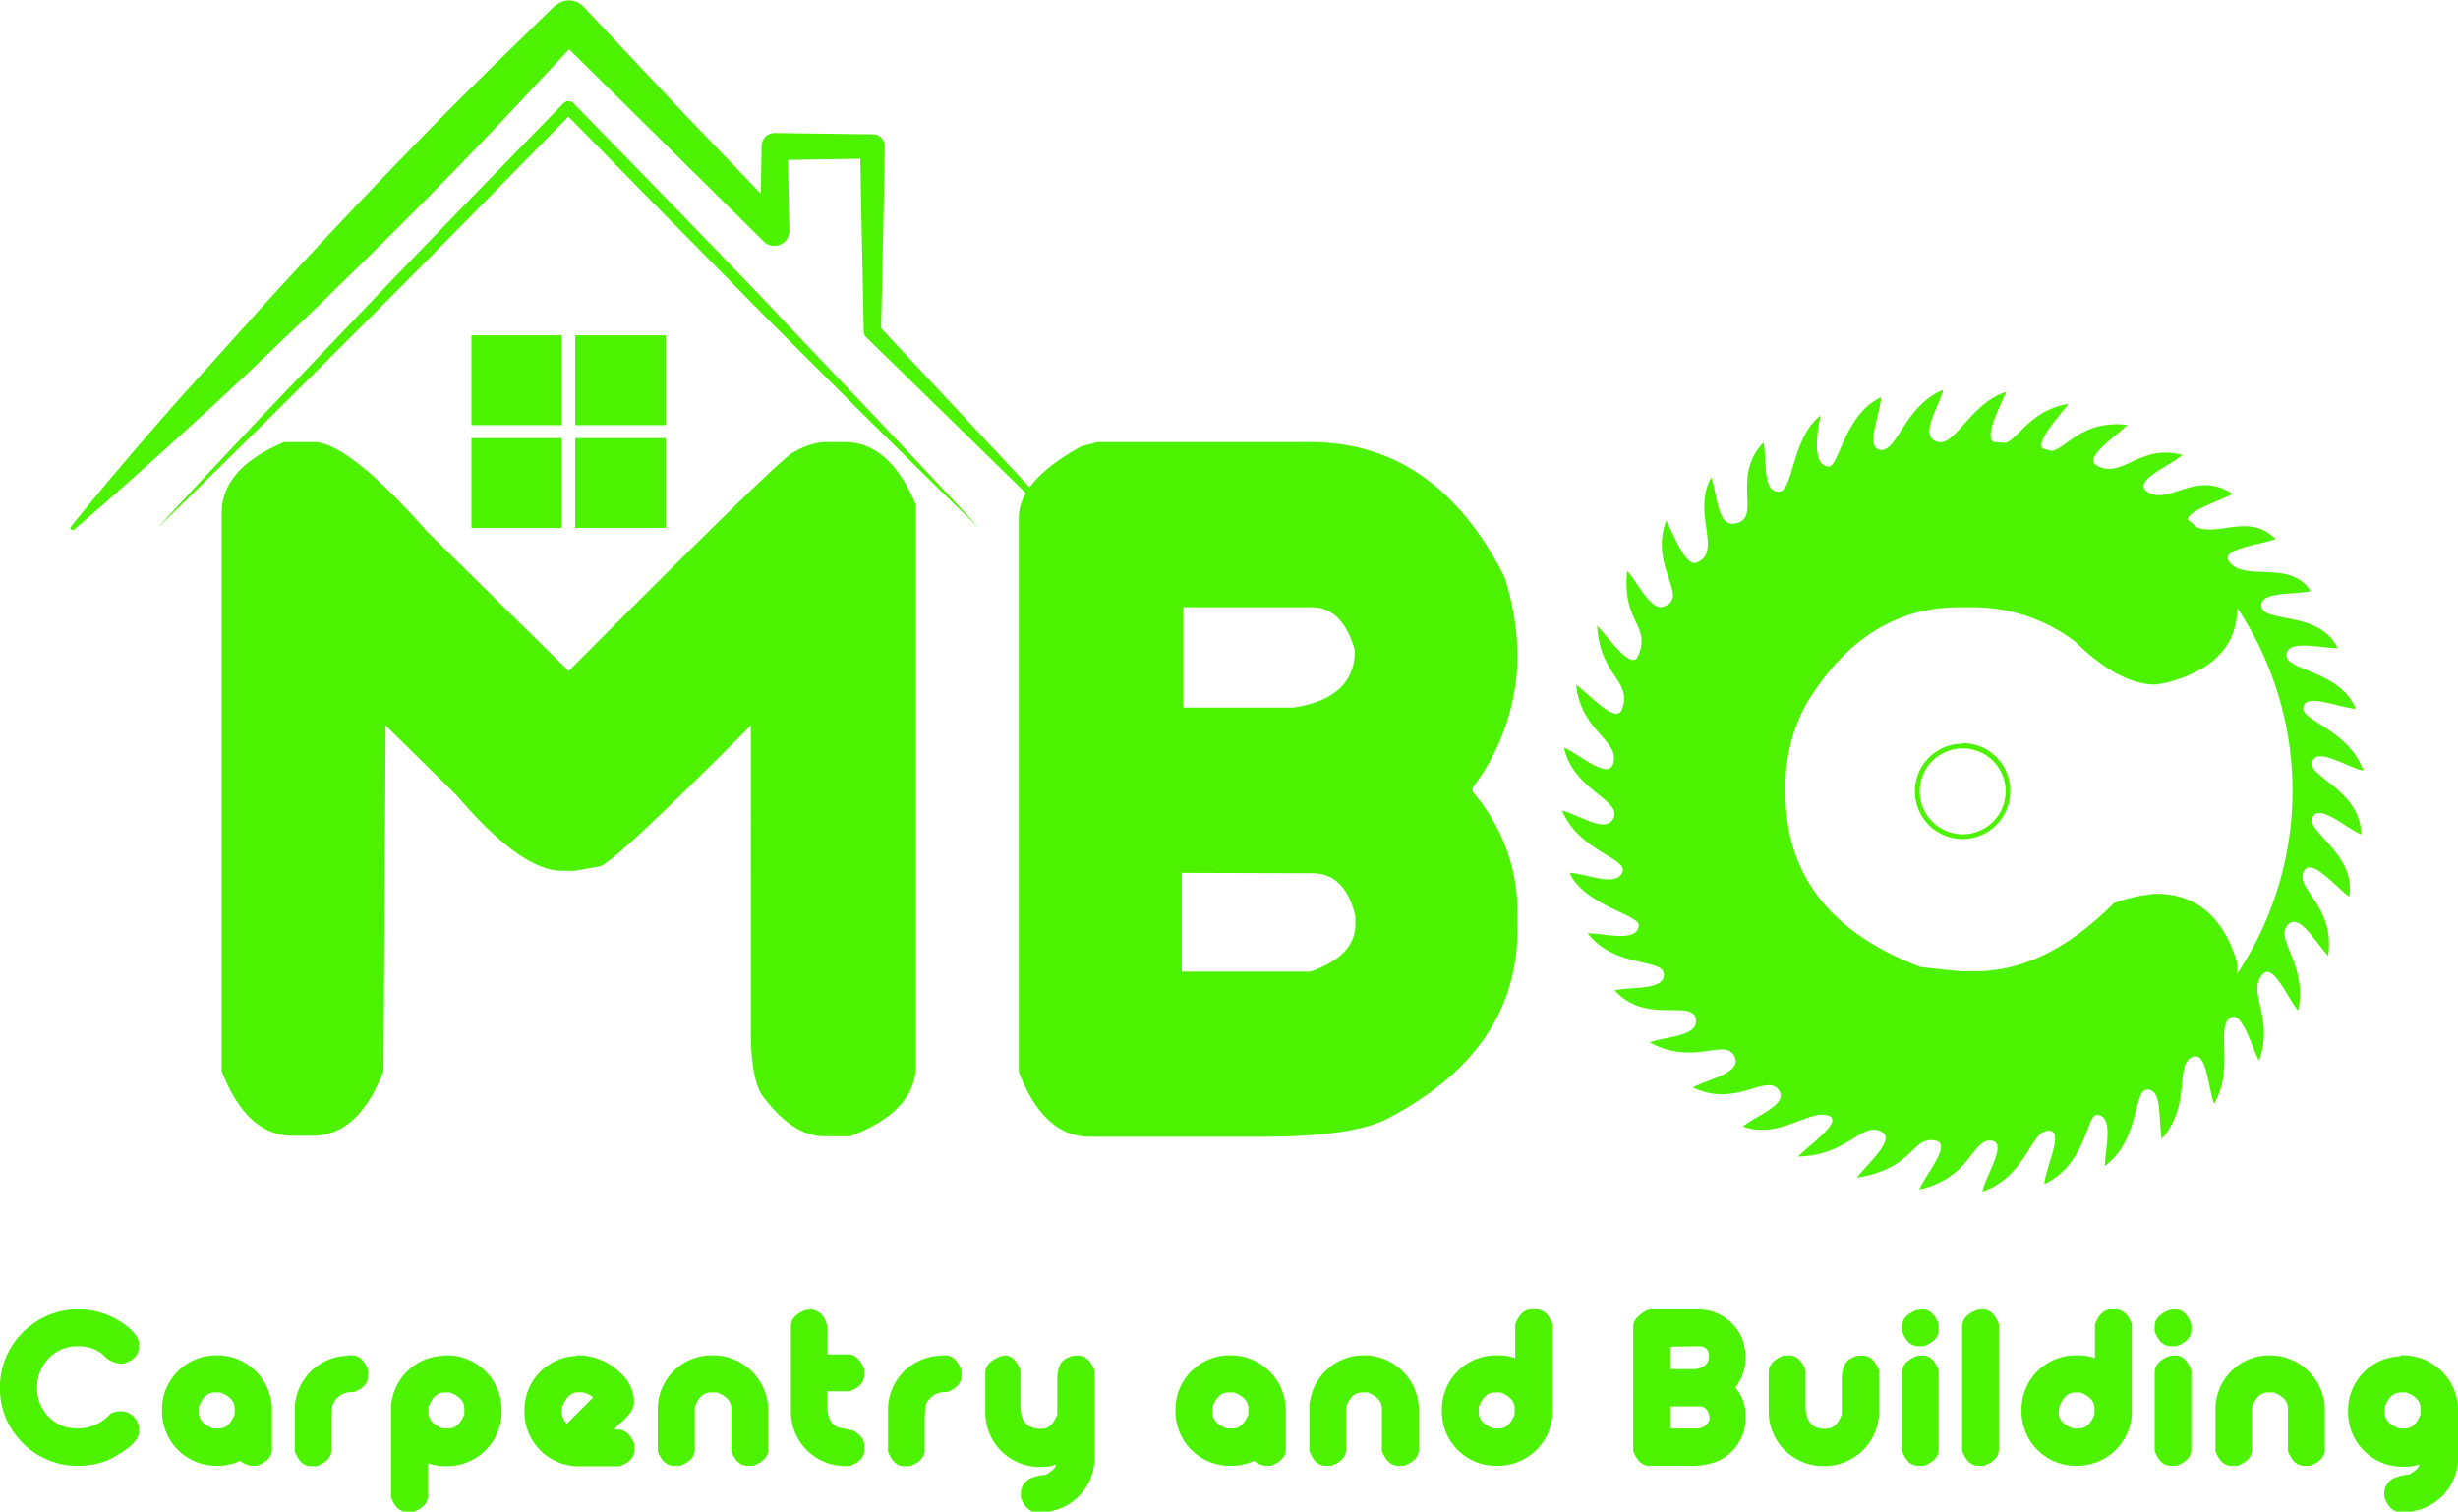
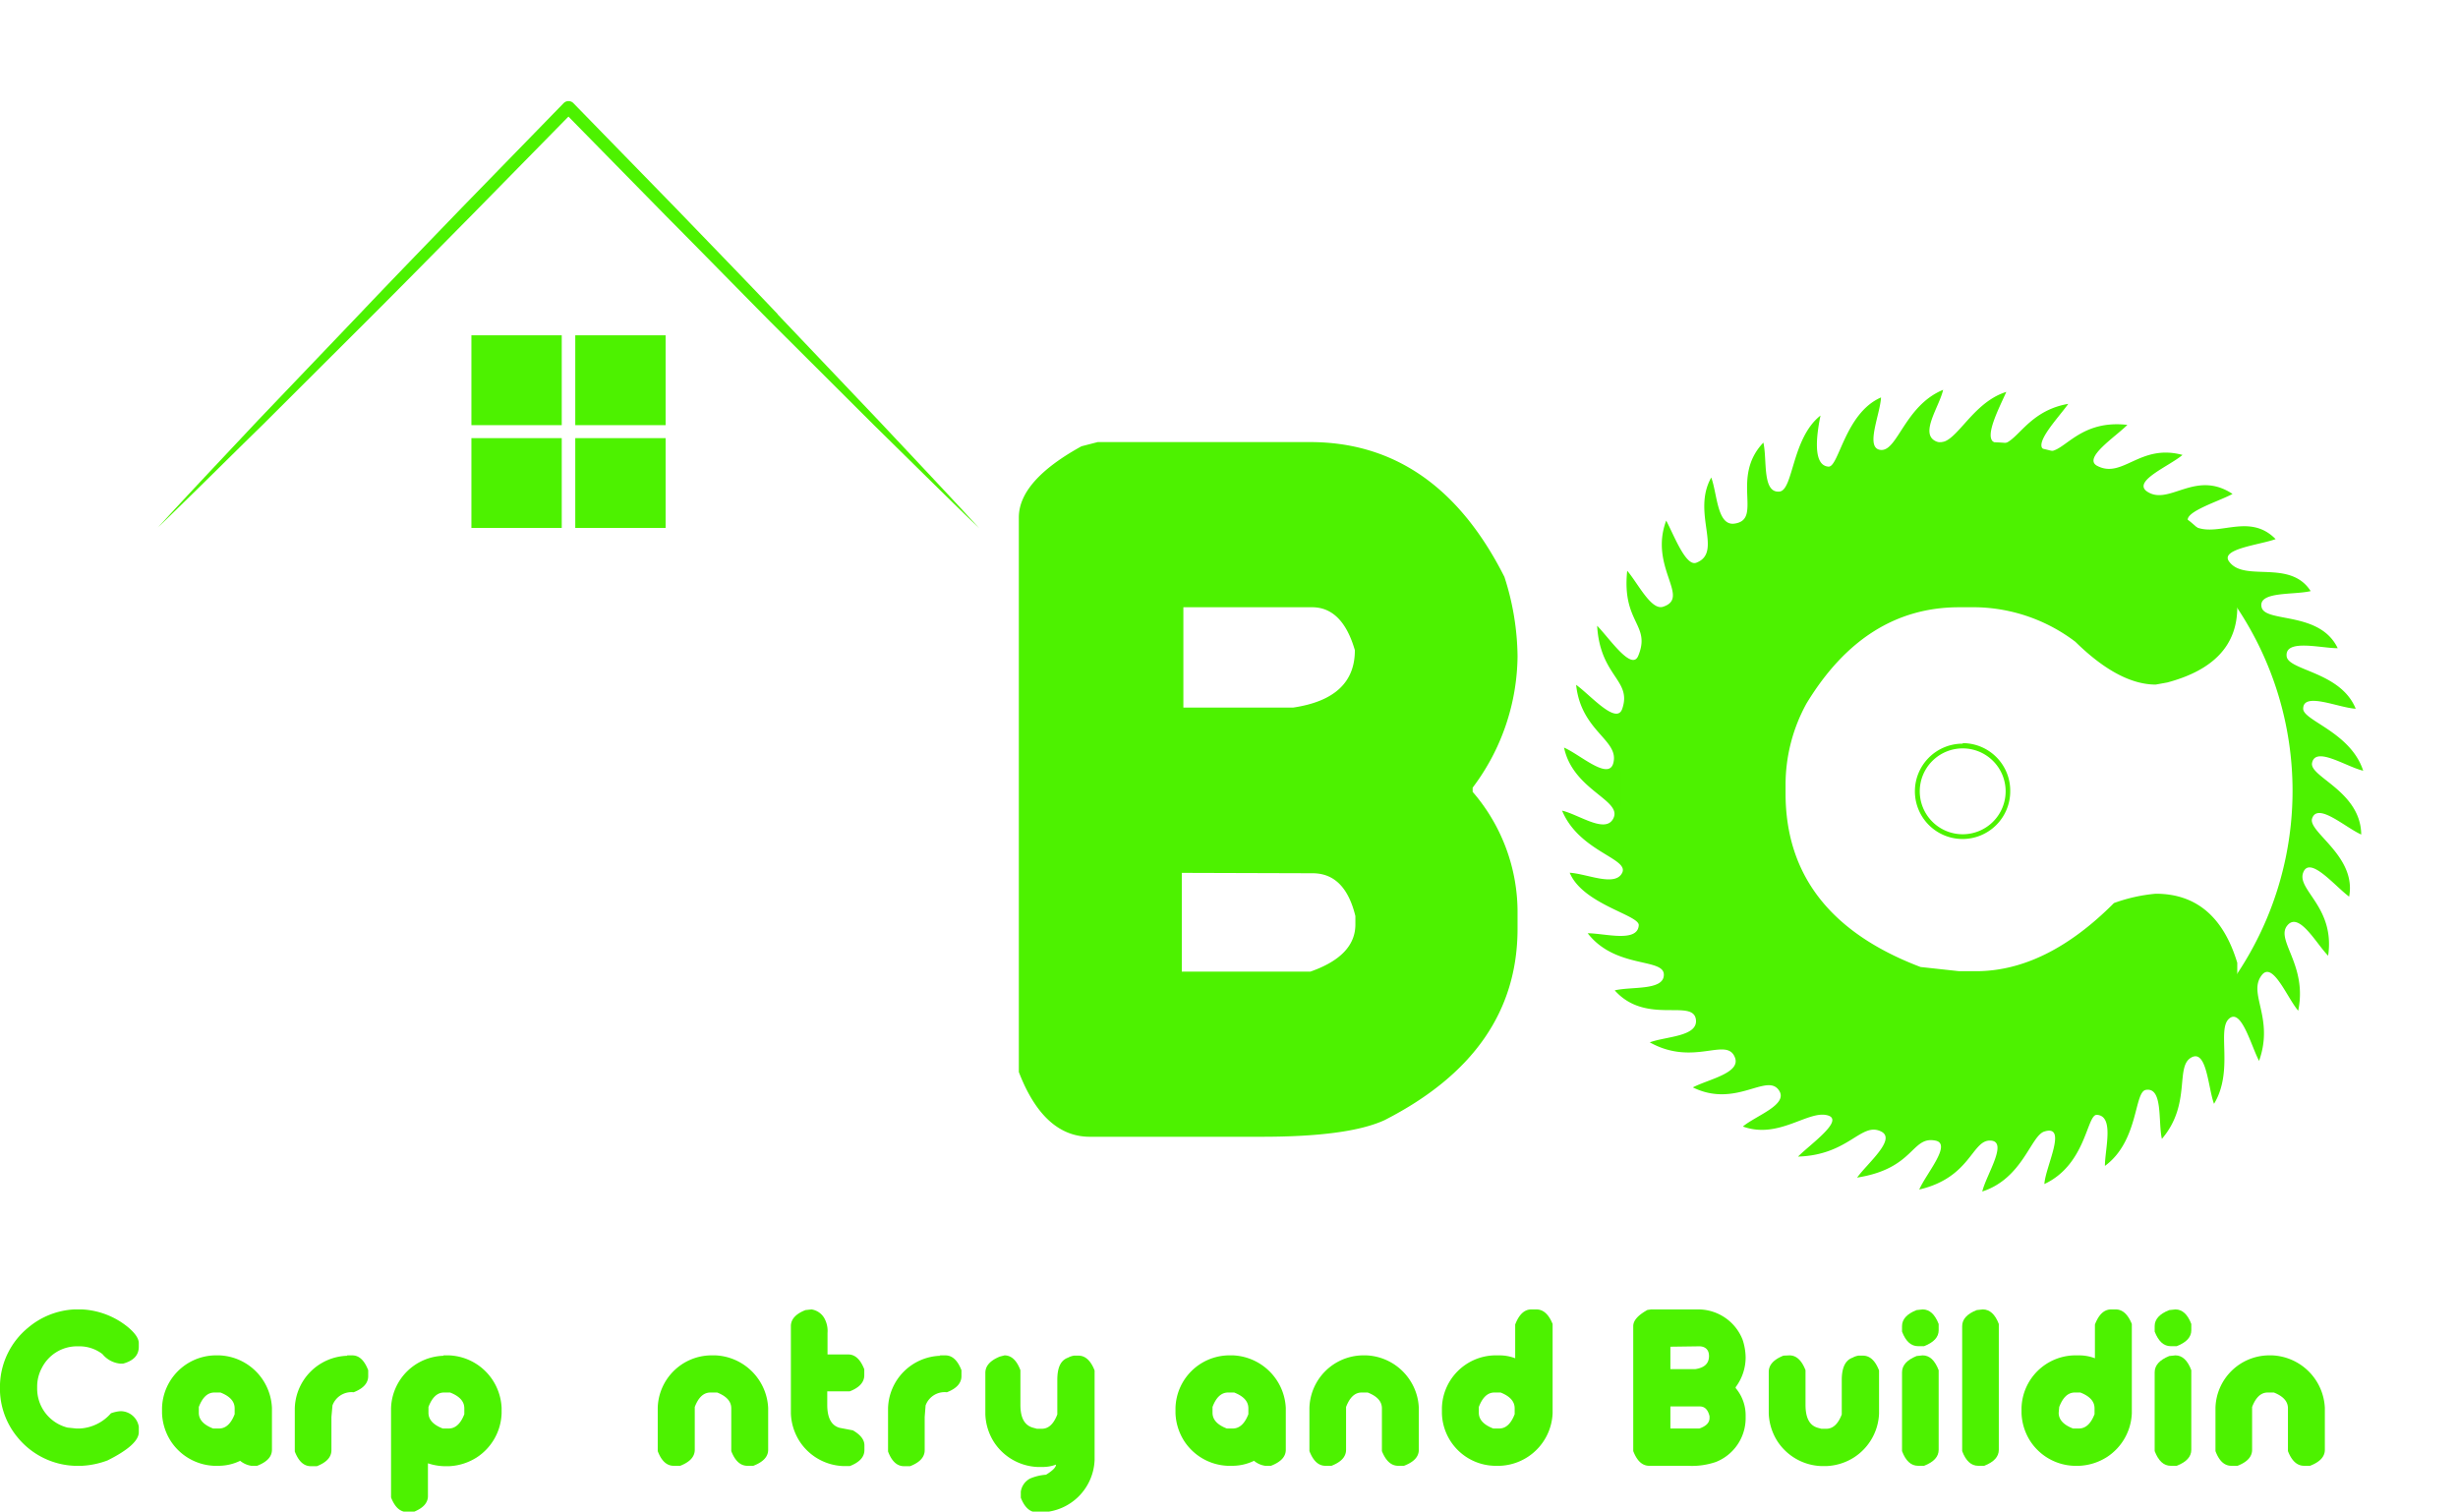
<svg xmlns="http://www.w3.org/2000/svg" viewBox="0 0 187.19 115.13">
  <defs>
    <style>.cls-1{fill:#4df200;}</style>
  </defs>
  <g id="Layer_2" data-name="Layer 2">
    <g id="Layer_1-2" data-name="Layer 1">
      <g id="glyph-0-1">
-         <path class="cls-1" d="M23.88,33.67q2.63,0,8.68,6.85L43.31,51.11Q59.87,34.46,60.43,34.46a5.27,5.27,0,0,1,2.31-.79h1.59q3.42,0,5.42,4.78V81.13q0,3.51-5,5.41h-2q-2.39,0-4.7-3.1-.87-1.36-.87-4.86V55.25Q46.49,66,45.62,66l-1.83.32h-1q-3.11,0-8-5.73l-5.42-5.34v.32l-.16,26c-1.27,3.29-3.08,4.93-5.41,4.93H22.29q-3.51,0-5.41-4.93V39.09q0-3.42,4.77-5.42Z" />
-       </g>
+         </g>
      <g id="glyph-0-2">
        <path class="cls-1" d="M83.6,33.67H99.76q9.63,0,14.81,10.27a20.19,20.19,0,0,1,1,6.05,16.85,16.85,0,0,1-3.42,10v.32a14,14,0,0,1,3.42,9.31v1.11q0,9.41-10.12,14.58-2.77,1.28-9.47,1.27H83q-3.51,0-5.41-4.93V39.41q0-2.79,4.77-5.42Zm6.52,12.58v7.64h8.37q4.7-.7,4.69-4.37-.95-3.27-3.26-3.27ZM90,66.48V74h9.8q3.42-1.2,3.42-3.59v-.64c-.53-2.17-1.61-3.26-3.26-3.26Z" />
      </g>
      <path class="cls-1" d="M149.47,85.36a25.13,25.13,0,1,1,25.12-25.13A25.13,25.13,0,0,1,149.47,85.36Zm30.35-21.85c-.08-3.28-4-4.35-3.74-5.42.28-1.27,2.6.31,3.89.61-.95-2.93-4.57-3.81-4.57-4.72,0-1.31,2.66-.08,4,0-1.14-2.83-5.15-2.9-5.26-4-.14-1.34,2.59-.61,3.89-.61-1.37-2.86-5.53-1.91-5.8-3.13s2.44-.91,3.74-1.22c-1.56-2.44-5-.68-6.18-2.21-.83-1,2.29-1.3,3.51-1.75-2.14-2.18-4.69.15-6.48-1.15-1.05-.76,2.06-1.67,3.2-2.29-2.86-1.9-4.88,1-6.56-.22-1-.79,1.76-1.91,2.75-2.75-3.24-.88-4.54,1.83-6.48.84-1.16-.59,1.37-2.21,2.28-3.13-4-.46-5,2.6-6.33,1.91-.86-.45,1.07-2.44,1.83-3.51-3.58.61-4.08,3.78-5.66,2.92-.76-.41.4-2.61.94-3.83-2.83.87-4,4.5-5.42,3.73-1.15-.61.31-2.59.61-3.89-2.9,1.19-3.47,4.66-4.73,4.58s-.07-2.67,0-4c-2.74,1.19-3.21,5.32-4,5.27-1.35-.09-.8-2.93-.61-3.89-2.2,1.73-2.06,5.7-3.13,5.79-1.33.12-.92-2.44-1.22-3.73-2.54,2.66,0,5.88-2.21,6.17-1.32.18-1.3-2.29-1.76-3.51-1.52,2.7.93,5.7-1.14,6.49-.8.3-1.68-2.06-2.29-3.21-1.33,3.55,1.88,5.86-.23,6.56-.91.31-1.9-1.75-2.74-2.74-.42,4,1.83,4.08.84,6.48-.5,1.2-2.22-1.37-3.13-2.29.23,3.89,2.67,4.12,1.91,6.33-.44,1.26-2.44-1.07-3.51-1.83.38,3.59,3.35,4.2,2.82,6-.39,1.27-2.52-.69-3.74-1.22.69,3.28,4.51,4,3.74,5.42-.61,1.14-2.59-.31-3.89-.62,1.3,3.13,5.11,3.63,4.58,4.73s-2.67.08-4,0c1,2.41,5.31,3.22,5.26,4-.09,1.35-2.59.61-3.89.61,2.1,2.71,5.76,1.87,5.8,3.13s-2.44.91-3.74,1.22c2.37,2.66,5.95.61,6.18,2.21.19,1.32-2.29,1.29-3.51,1.75,3.36,1.87,5.84-.46,6.48,1.14.49,1.2-2.05,1.68-3.2,2.29,3.28,1.61,5.64-1.14,6.56.23.73,1.09-1.75,1.91-2.75,2.75,2.75,1,5-1.3,6.49-.84,1.23.39-1.38,2.21-2.29,3.13,3.89-.12,4.8-2.67,6.33-1.91,1.19.59-1.07,2.44-1.83,3.51,4.38-.69,4.12-3.17,5.95-2.82,1.31.24-.69,2.51-1.22,3.73,3.92-.91,4-3.77,5.41-3.73s-.3,2.59-.61,3.88c3.09-1,3.69-4.25,4.73-4.57,1.8-.56.08,2.67,0,4,3.2-1.49,3.22-5.32,4-5.27,1.34.09.61,2.6.61,3.89,2.59-1.9,2.21-5.64,3.12-5.79,1.32-.22.92,2.44,1.22,3.73,2.25-2.63,1-5.46,2.21-6.18s1.3,2.29,1.76,3.51c1.52-2.51.2-5.64,1.14-6.48s1.68,2.06,2.29,3.21c1.18-3.32-.92-5.15.23-6.56.83-1,1.91,1.75,2.75,2.74.72-3.47-1.73-5.36-.84-6.48s2.21,1.37,3.12,2.29c.54-3.7-2.4-5-1.9-6.33s2.44,1.06,3.5,1.83c.58-3.09-3.16-4.92-2.82-5.95.42-1.26,2.52.68,3.74,1.22" />
      <g id="glyph-0-3">
        <path class="cls-1" d="M148.57,33.67h2.62q7.49,0,15.61,6.06,3.58,3,3.58,5.33v1.19c0,2.87-1.77,4.78-5.33,5.73l-.88.16c-1.85,0-3.9-1.08-6.12-3.26a12.88,12.88,0,0,0-7.57-2.63H149.2q-7.17,0-11.62,7.32a12.83,12.83,0,0,0-1.6,6.22v.64q0,9.32,10.28,13.22l2.94.32h1.28q5.34,0,10.51-5.19a12.49,12.49,0,0,1,3.18-.71q4.62,0,6.21,5.26v1.83q0,4.31-10.58,9.55a28.14,28.14,0,0,1-8.61,1.83h-2.62q-10.2,0-19.11-9.47-6.06-8-6.05-15.69V58.84q0-10.28,9.47-19.11Q140.92,33.67,148.57,33.67Z" />
      </g>
-       <path class="cls-1" d="M81.18,40.09l-7.12-7.64L67.1,25c.1-4.62.21-9.24.28-13.86a.9.9,0,0,0-.89-.91h0L59,10.13a1,1,0,0,0-1,1v0l-.06,3.62L52.09,8.65,44.4.47l0,0a1.51,1.51,0,0,0-2.13,0l-.05,0C39,3.63,35.74,6.76,32.58,10s-6.26,6.48-9.32,9.79c-1.54,1.64-3.05,3.31-4.57,5s-3,3.35-4.51,5c-3,3.38-5.93,6.79-8.77,10.31a.18.18,0,0,0,0,.22.19.19,0,0,0,.25,0c3.45-2.93,6.79-6,10.1-9,1.65-1.54,3.31-3.07,4.93-4.64S24,23.57,25.56,22c3.24-3.14,6.44-6.31,9.57-9.55,2.78-2.86,5.49-5.79,8.21-8.7l6.84,6.75,8,7.91,0,0a1.15,1.15,0,0,0,1.94-.83L60,12.18l5.52-.09c.07,4.39.18,8.78.26,13.18v0a.65.65,0,0,0,.19.42L73.46,33l7.47,7.3a.18.18,0,0,0,.24,0,.17.17,0,0,0,0-.24" />
      <path class="cls-1" d="M35.9,32.38h6.88V25.54H35.9v6.84" />
      <path class="cls-1" d="M35.9,40.21h6.88V33.37H35.9v6.84" />
      <path class="cls-1" d="M43.81,40.21h6.88V33.37H43.81v6.84" />
      <path class="cls-1" d="M43.81,32.38h6.88V25.54H43.81v6.84" />
      <path class="cls-1" d="M59.22,23.92c-2.57-2.71-5.17-5.38-7.76-8.07l-7.8-8h0a.52.52,0,0,0-.73,0l-7.79,8c-2.59,2.69-5.19,5.36-7.76,8.07L19.66,32c-2.55,2.72-5.12,5.43-7.64,8.18,2.69-2.59,5.33-5.23,8-7.84l7.92-7.9c2.64-2.63,5.26-5.3,7.88-7.95l7.47-7.61,7.47,7.61c2.63,2.65,5.24,5.32,7.89,8l7.92,7.9c2.67,2.62,5.31,5.25,8,7.84-2.52-2.75-5.09-5.46-7.64-8.18l-7.71-8.11" />
      <g id="glyph-1-1">
        <path class="cls-1" d="M5.66,99.73h.59a6,6,0,0,1,3.52,1.37c.53.45.8.85.8,1.2v.27c0,.65-.4,1.07-1.2,1.29l-.2,0a2,2,0,0,1-1.37-.73,2.88,2.88,0,0,0-1.71-.59H5.8a3,3,0,0,0-2.61,1.64,3,3,0,0,0-.36,1.41v.14a3.06,3.06,0,0,0,2.31,3l.66.07h.29a3.38,3.38,0,0,0,2.36-1.16,2.71,2.71,0,0,1,.72-.16,1.41,1.41,0,0,1,1.4,1.18v.42c0,.64-.8,1.36-2.38,2.15a6.47,6.47,0,0,1-1.94.41H5.66a5.9,5.9,0,0,1-4.3-2.14A5.82,5.82,0,0,1,0,106v-.57a5.84,5.84,0,0,1,2.13-4.3A5.9,5.9,0,0,1,5.66,99.73Z" />
      </g>
      <g id="glyph-1-2">
        <path class="cls-1" d="M16.28,103.23h.44a4.17,4.17,0,0,1,3.32,1.9,4.21,4.21,0,0,1,.67,2.1v3.19c0,.53-.38.93-1.13,1.22h-.44a1.74,1.74,0,0,1-.85-.38,3.79,3.79,0,0,1-1.61.38h-.4A4.15,4.15,0,0,1,13,109.75a4.23,4.23,0,0,1-.66-2.11v-.41a4.12,4.12,0,0,1,4-4Zm-1.14,4.37c0,.52.36.92,1.09,1.2h.45c.51,0,.91-.36,1.19-1.09v-.45q0-.78-1.08-1.2h-.47c-.51,0-.9.37-1.18,1.1Z" />
      </g>
      <g id="glyph-1-3">
        <path class="cls-1" d="M26.43,103.23h.4c.52,0,.92.38,1.21,1.13v.45q0,.8-1.11,1.23a1.54,1.54,0,0,0-1.61,1l-.08.88v2.53c0,.53-.37.93-1.11,1.22h-.46c-.53,0-.93-.37-1.22-1.12v-3.29a4.12,4.12,0,0,1,4-4Z" />
      </g>
      <g id="glyph-1-4">
        <path class="cls-1" d="M33.77,103.23h.44a4.17,4.17,0,0,1,3.32,1.9,4.21,4.21,0,0,1,.67,2.1v.41A4.17,4.17,0,0,1,36.31,111a4.27,4.27,0,0,1-2.1.67h-.4a4.27,4.27,0,0,1-1.22-.22v2.49c0,.53-.37.93-1.11,1.22H31c-.53,0-.93-.37-1.22-1.11v-6.79a4.12,4.12,0,0,1,4-4Zm-1.14,4.37c0,.52.36.92,1.09,1.2h.45c.51,0,.91-.36,1.19-1.09v-.45q0-.78-1.08-1.2h-.47c-.51,0-.9.37-1.18,1.1Z" />
      </g>
      <g id="glyph-1-5">
-         <path class="cls-1" d="M43.92,103.23h.36a4.68,4.68,0,0,1,3,1.37,3,3,0,0,1,1,2v.24q0,.72-1.2,1.68l-.3.36h.3c.52,0,.94.37,1.23,1.11v.47c0,.53-.37.93-1.13,1.22H43.92a4.17,4.17,0,0,1-3.32-1.89,4.23,4.23,0,0,1-.66-2.11v-.41a4.12,4.12,0,0,1,4-4Zm-1.15,4.37a1.55,1.55,0,0,0,.4.84l2-2a1.54,1.54,0,0,0-.83-.39H44c-.51,0-.9.37-1.18,1.1Z" />
-       </g>
+         </g>
      <g id="glyph-1-6">
        <path class="cls-1" d="M54.06,103.23h.44a4.21,4.21,0,0,1,4,4v3.19c0,.53-.38.93-1.13,1.22h-.45c-.53,0-.94-.37-1.23-1.12l0-.75v-2.51c0-.52-.36-.92-1.07-1.2H54.1c-.52,0-.91.37-1.19,1.1l0,.73v2.53c0,.53-.37.93-1.11,1.22H51.3c-.52,0-.93-.37-1.21-1.12v-3.29a4.11,4.11,0,0,1,4-4Z" />
      </g>
      <g id="glyph-1-7">
        <path class="cls-1" d="M61.8,99.73a1.36,1.36,0,0,1,1,.71,2,2,0,0,1,.22,1.09v1.63l0,0v0H64.6c.52,0,.93.38,1.22,1.13v.45q0,.8-1.11,1.23l-.74,0H63V107c0,1,.32,1.58.95,1.75l1,.19c.59.34.88.72.88,1.14v.36c0,.53-.37.93-1.11,1.22H64.2a4.15,4.15,0,0,1-3.31-1.89,4.23,4.23,0,0,1-.66-2.11V101c0-.52.37-.93,1.11-1.22Z" />
      </g>
      <g id="glyph-1-3-2" data-name="glyph-1-3">
        <path class="cls-1" d="M71.55,103.23H72c.52,0,.93.38,1.22,1.13v.45q0,.8-1.11,1.23a1.54,1.54,0,0,0-1.62,1l-.07.88v2.53c0,.53-.37.93-1.11,1.22h-.47c-.52,0-.93-.37-1.21-1.12v-3.29a4.11,4.11,0,0,1,4-4Z" />
      </g>
      <g id="glyph-1-8">
        <path class="cls-1" d="M76.5,103.23c.52,0,.93.38,1.21,1.13V107c0,1,.32,1.58,1,1.75l.26.07h.37c.51,0,.9-.36,1.18-1.09v-2.62c0-1,.28-1.52.83-1.71,0,0,.15-.1.44-.15h.34c.52,0,.94.38,1.23,1.13v6.8a4.14,4.14,0,0,1-4,4h-.4c-.52,0-.93-.37-1.22-1.11v-.46a1.34,1.34,0,0,1,.71-1,3.77,3.77,0,0,1,1.21-.29c.51-.31.76-.57.76-.77h0a2.89,2.89,0,0,1-1,.18h-.4a4.17,4.17,0,0,1-3.32-1.89,4.23,4.23,0,0,1-.66-2.11v-3.17c0-.53.37-.94,1.11-1.24Z" />
      </g>
      <g id="glyph-1-2-2" data-name="glyph-1-2">
        <path class="cls-1" d="M93.48,103.23h.44a4.21,4.21,0,0,1,4,4v3.19c0,.53-.38.93-1.13,1.22h-.44a1.7,1.7,0,0,1-.85-.38,3.79,3.79,0,0,1-1.61.38h-.4a4.15,4.15,0,0,1-3.31-1.89,4.23,4.23,0,0,1-.66-2.11v-.41a4.12,4.12,0,0,1,4-4Zm-1.14,4.37c0,.52.36.92,1.09,1.2h.45c.51,0,.91-.36,1.19-1.09v-.45q0-.78-1.08-1.2h-.47c-.51,0-.91.37-1.18,1.1Z" />
      </g>
      <g id="glyph-1-6-2" data-name="glyph-1-6">
        <path class="cls-1" d="M103.63,103.23h.43a4.17,4.17,0,0,1,3.32,1.9,4.12,4.12,0,0,1,.67,2.1v3.19c0,.53-.37.93-1.13,1.22h-.44c-.53,0-.94-.37-1.24-1.12l0-.75v-2.51q0-.78-1.08-1.2h-.47c-.51,0-.9.37-1.18,1.1l0,.73v2.53c0,.53-.37.93-1.11,1.22h-.46c-.53,0-.93-.37-1.22-1.12v-3.29a4.12,4.12,0,0,1,4-4Z" />
      </g>
      <g id="glyph-1-10">
        <path class="cls-1" d="M116.62,99.73H117c.53,0,.94.37,1.24,1.11v6.8a4.18,4.18,0,0,1-4,4h-.43a4.11,4.11,0,0,1-4-4v-.41a4.11,4.11,0,0,1,4-4h.4a3.32,3.32,0,0,1,1.18.22v0l0-2.57Q115.83,99.73,116.62,99.73Zm-4,7.87c0,.52.37.92,1.1,1.2h.45c.51,0,.9-.36,1.18-1.09v-.45c0-.52-.36-.92-1.07-1.2h-.48c-.51,0-.9.37-1.18,1.1Z" />
      </g>
      <g id="glyph-1-11">
        <path class="cls-1" d="M125.74,99.73h3.64a3.63,3.63,0,0,1,3.33,2.31,4.46,4.46,0,0,1,.23,1.37,3.78,3.78,0,0,1-.76,2.24v.07a3.21,3.21,0,0,1,.76,2.1v.25a3.59,3.59,0,0,1-2.27,3.28,5.65,5.65,0,0,1-2.14.29H125.6c-.53,0-.93-.37-1.22-1.12V101q0-.63,1.08-1.23Zm1.47,2.84v1.71h1.88c.71-.1,1.06-.43,1.06-1s-.39-.74-.74-.74Zm0,4.55v1.68h2.21c.51-.18.77-.44.77-.8v-.14c-.12-.49-.36-.74-.74-.74Z" />
      </g>
      <g id="glyph-1-12">
        <path class="cls-1" d="M136.28,103.23c.52,0,.93.38,1.22,1.13V107c0,1,.31,1.58.95,1.75l.26.07h.37c.51,0,.9-.36,1.18-1.09v-2.62q0-1.43.84-1.71s.14-.1.43-.15h.34c.53,0,.94.38,1.23,1.13v3.28a4.17,4.17,0,0,1-1.89,3.33,4.21,4.21,0,0,1-2.1.67h-.43a4.17,4.17,0,0,1-3.32-1.89,4.23,4.23,0,0,1-.66-2.11v-3.17c0-.53.37-.94,1.12-1.24Z" />
      </g>
      <g id="glyph-1-13">
        <path class="cls-1" d="M146.42,99.73c.53,0,.93.37,1.22,1.11v.48c0,.52-.37.92-1.11,1.21h-.46c-.53,0-.94-.37-1.22-1.11V101c0-.52.37-.93,1.11-1.22Zm0,3.5c.53,0,.93.38,1.22,1.13v6.06c0,.53-.37.93-1.11,1.22h-.46c-.53,0-.94-.37-1.22-1.12v-6c0-.53.37-.94,1.11-1.24Z" />
      </g>
      <g id="glyph-1-14">
        <path class="cls-1" d="M151,99.73c.53,0,.94.37,1.22,1.11v9.58c0,.53-.37.93-1.11,1.22h-.46c-.53,0-.94-.37-1.22-1.12V101c0-.52.37-.93,1.11-1.22Z" />
      </g>
      <g id="glyph-1-10-2" data-name="glyph-1-10">
        <path class="cls-1" d="M160.78,99.73h.34q.78,0,1.23,1.11v6.8a4.17,4.17,0,0,1-1.89,3.33,4.27,4.27,0,0,1-2.1.67h-.44a4.15,4.15,0,0,1-3.31-1.89,4.23,4.23,0,0,1-.66-2.11v-.41a4.12,4.12,0,0,1,4-4h.4a3.34,3.34,0,0,1,1.19.22v0l0-2.57C159.84,100.1,160.25,99.73,160.78,99.73Zm-4,7.87c0,.52.36.92,1.09,1.2h.45c.51,0,.91-.36,1.19-1.09v-.45q0-.78-1.08-1.2H158c-.51,0-.9.37-1.18,1.1Z" />
      </g>
      <g id="glyph-1-13-2" data-name="glyph-1-13">
        <path class="cls-1" d="M165.67,99.73c.52,0,.93.37,1.21,1.11v.48c0,.52-.37.92-1.11,1.21h-.46c-.53,0-.93-.37-1.22-1.11V101c0-.52.37-.93,1.11-1.22Zm0,3.5c.52,0,.93.38,1.21,1.13v6.06c0,.53-.37.93-1.11,1.22h-.46c-.53,0-.93-.37-1.22-1.12v-6c0-.53.37-.94,1.11-1.24Z" />
      </g>
      <g id="glyph-1-6-3" data-name="glyph-1-6">
        <path class="cls-1" d="M172.62,103.23h.43a4.2,4.2,0,0,1,4,4v3.19c0,.53-.38.93-1.13,1.22h-.45c-.53,0-.94-.37-1.23-1.12l0-.75v-2.51c0-.52-.36-.92-1.07-1.2h-.48c-.51,0-.9.37-1.18,1.1l0,.73v2.53c0,.53-.37.93-1.11,1.22h-.47c-.53,0-.93-.37-1.21-1.12v-3.29a4.11,4.11,0,0,1,4-4Z" />
      </g>
      <g id="glyph-1-15">
-         <path class="cls-1" d="M182.76,103.23h.44a4.21,4.21,0,0,1,4,4v3.93a4.16,4.16,0,0,1-4,4h-.4c-.53,0-.93-.37-1.22-1.11v-.46a1.33,1.33,0,0,1,.7-1,3.86,3.86,0,0,1,1.22-.29c.5-.31.75-.57.75-.77h0a3,3,0,0,1-1.06.18h-.4a4.15,4.15,0,0,1-3.31-1.89,4.23,4.23,0,0,1-.66-2.11v-.41a4.11,4.11,0,0,1,4-4Zm-1.15,4.37c0,.52.37.92,1.1,1.2h.45c.51,0,.9-.36,1.18-1.09v-.45c0-.52-.36-.92-1.07-1.2h-.47c-.51,0-.91.37-1.19,1.1Z" />
-       </g>
+         </g>
      <path class="cls-1" d="M149.47,57a3.27,3.27,0,1,1-3.27,3.27A3.27,3.27,0,0,1,149.47,57m0-.36a3.63,3.63,0,1,0,3.62,3.63A3.62,3.62,0,0,0,149.47,56.6Z" />
    </g>
  </g>
</svg>